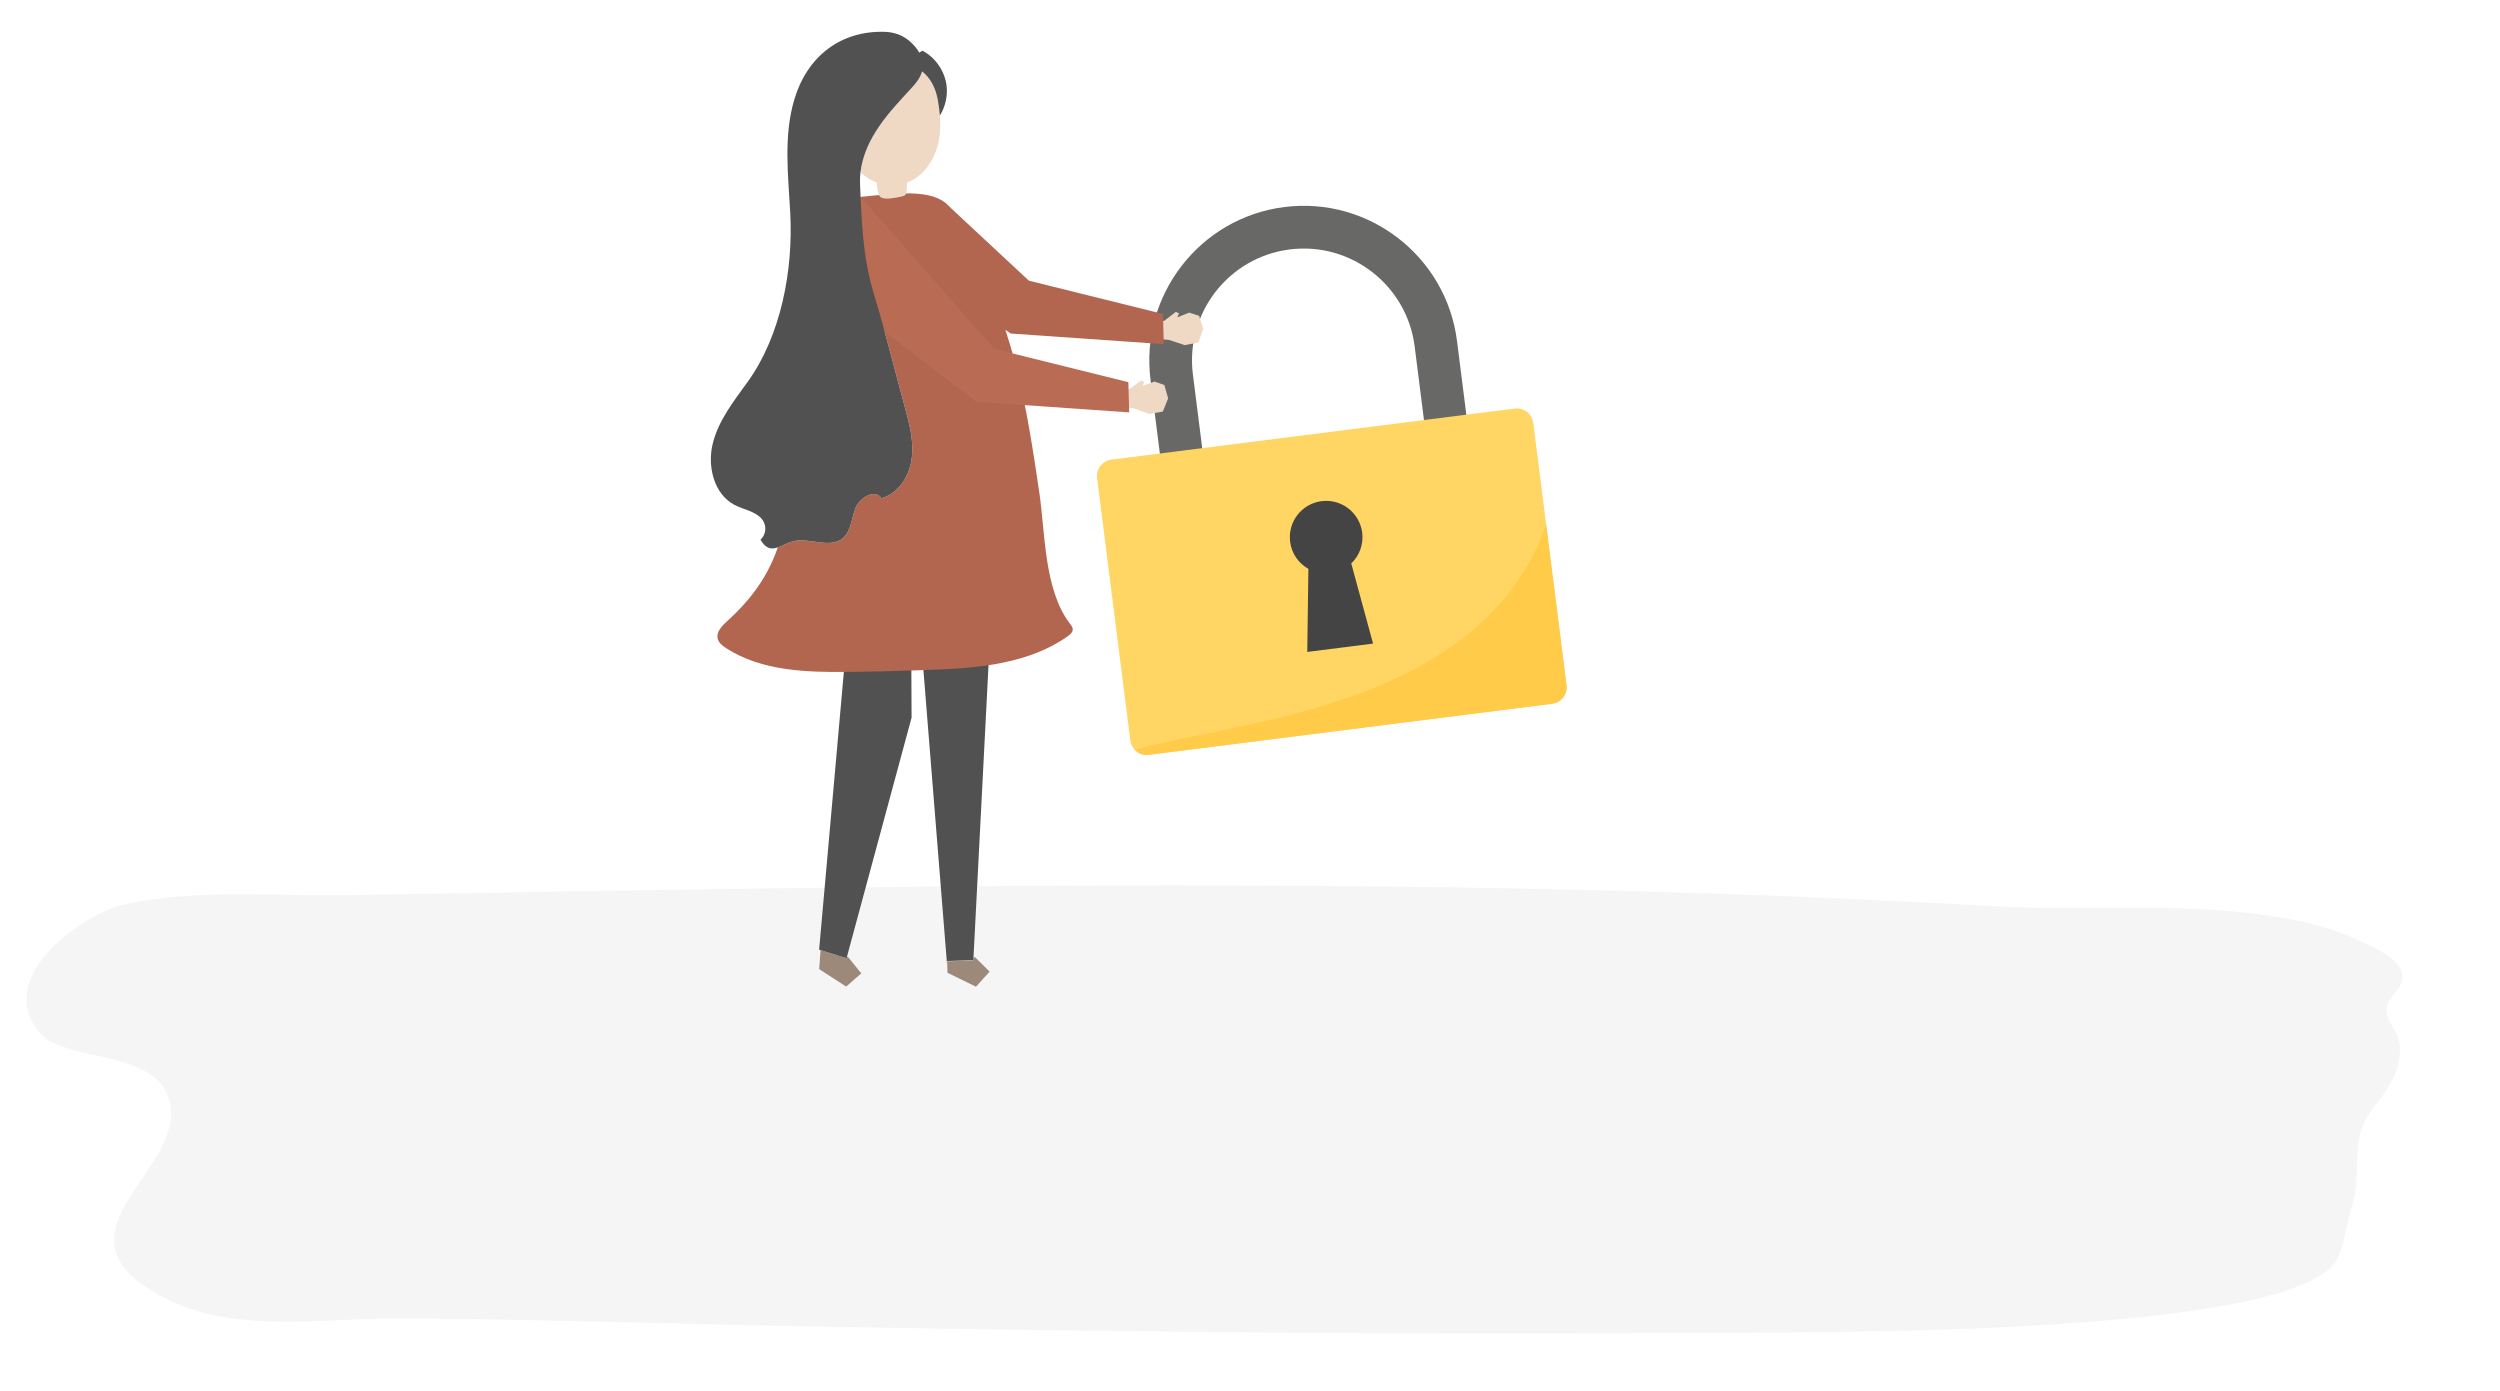
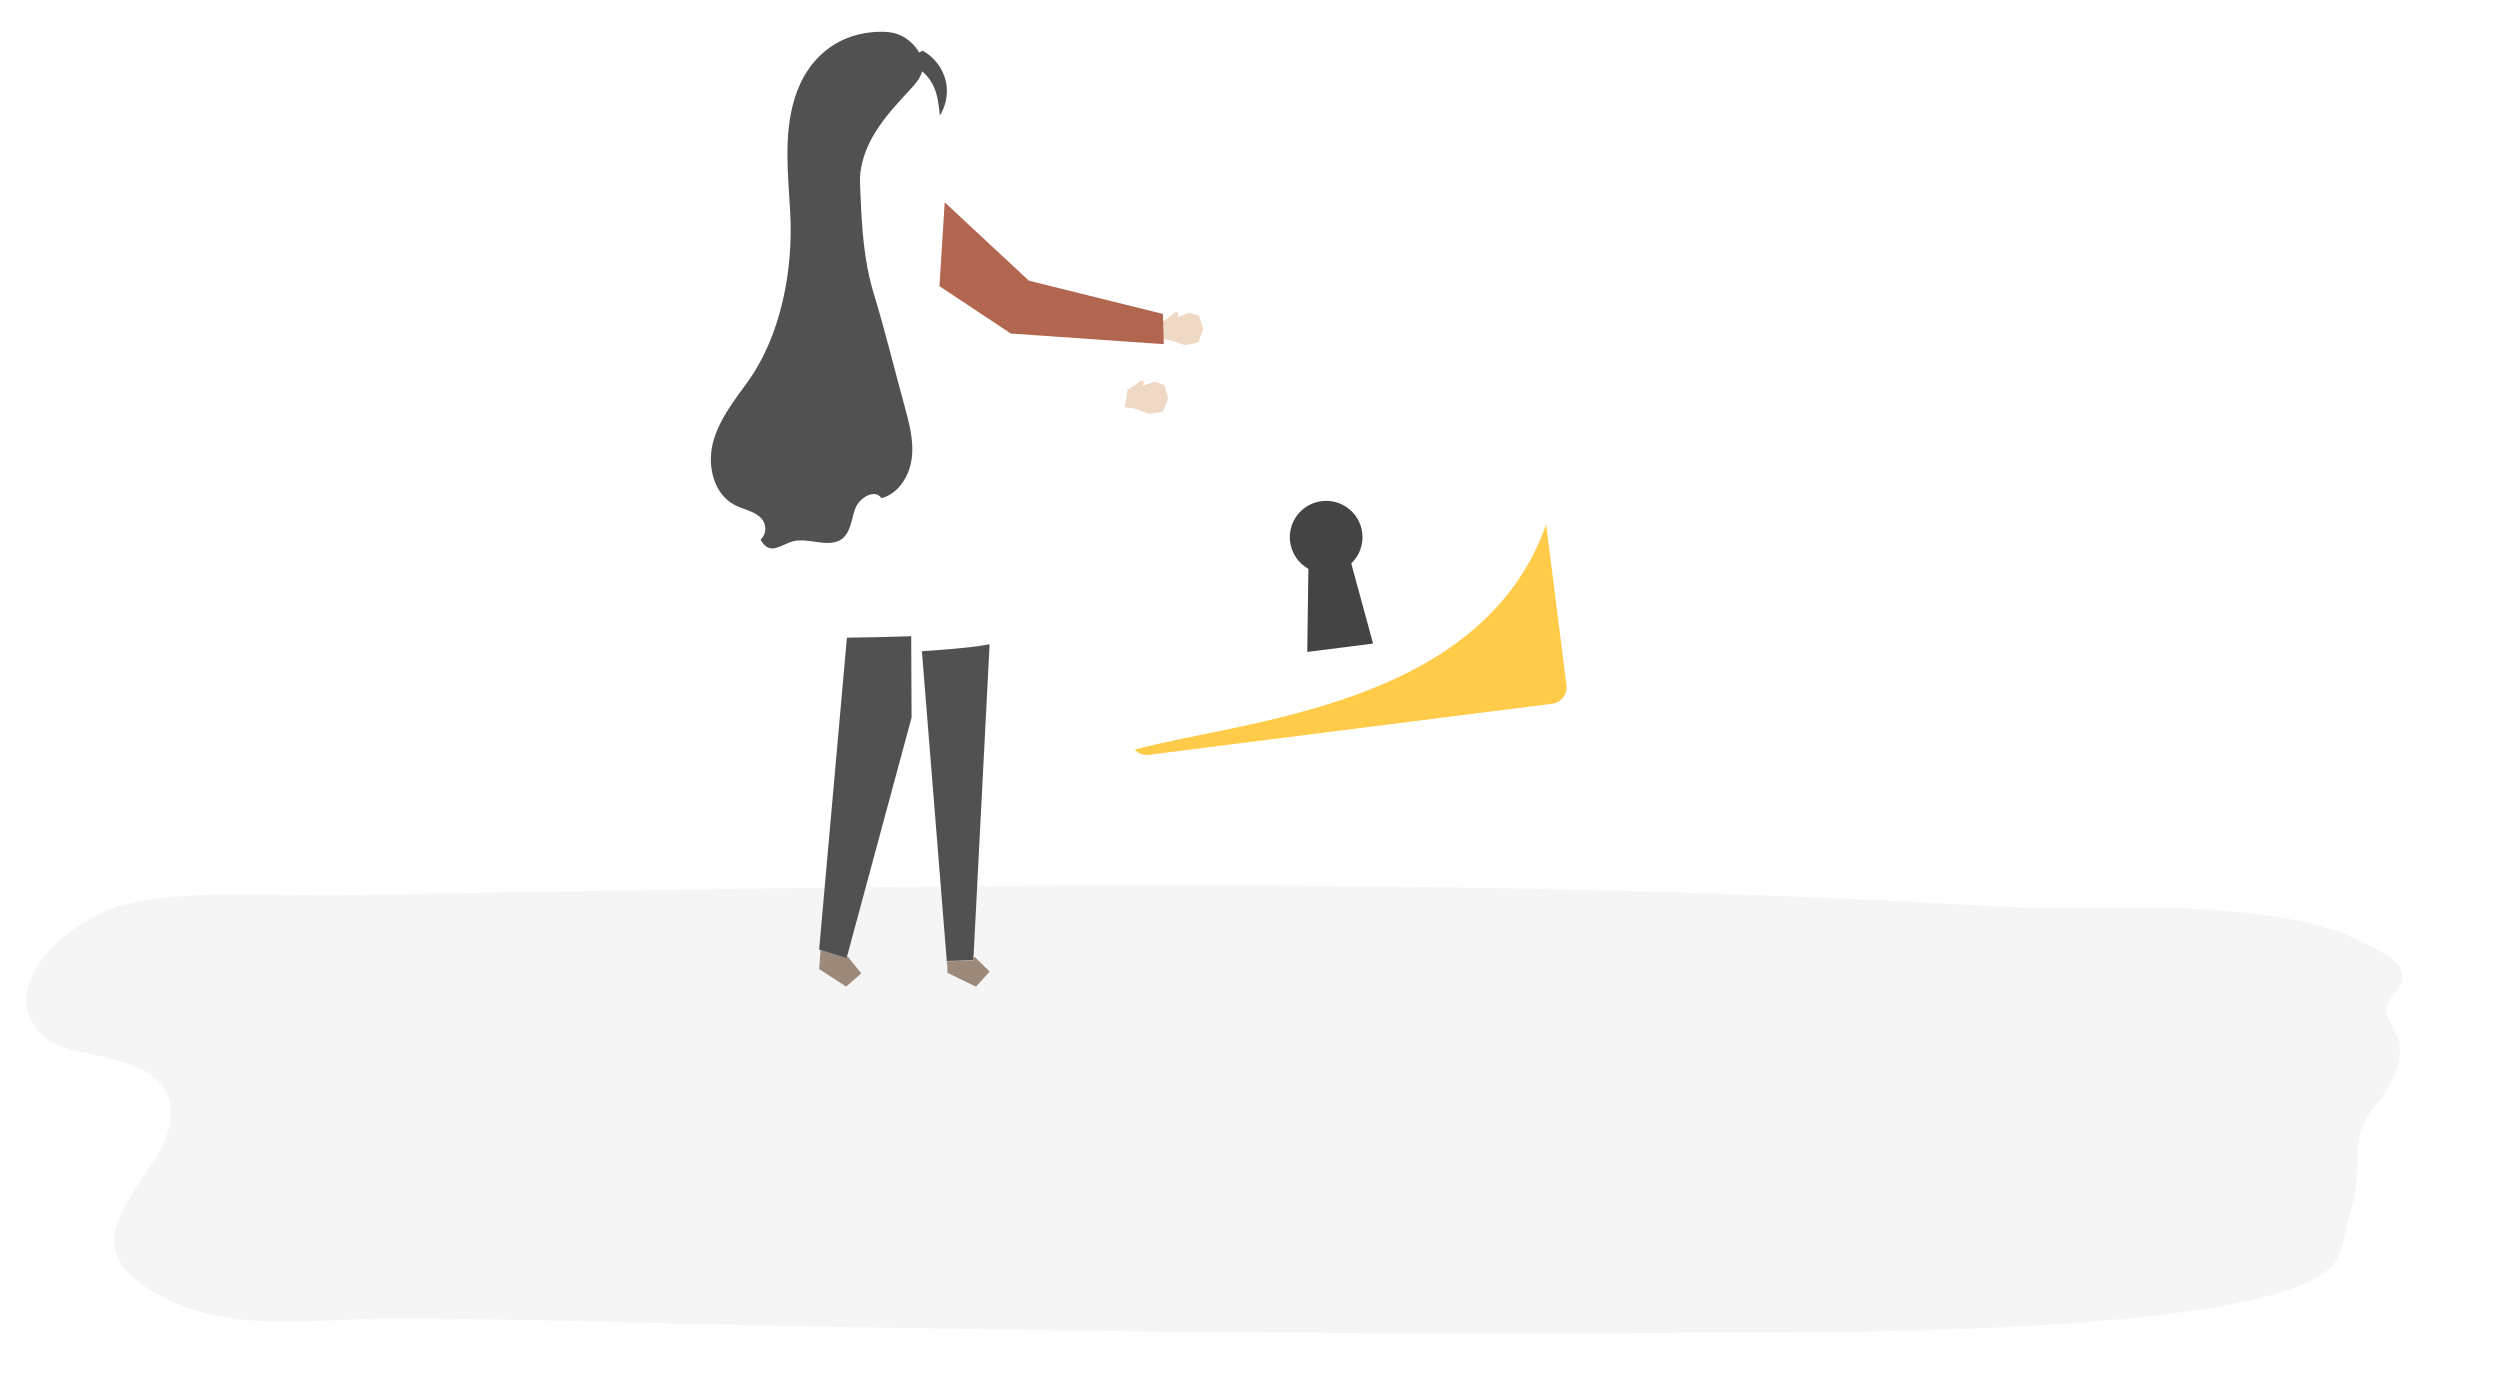
<svg xmlns="http://www.w3.org/2000/svg" version="1.1" x="0px" y="0px" viewBox="0 0 1700 946.119" style="enable-background:new 0 0 1700 946.119;" xml:space="preserve">
  <g id="background">
</g>
  <g id="shadow">
    <g id="XMLID_61_" style="opacity:0.05;">
      <path style="fill:#2D2A27;" d="M1354.942,616.19c56.604,3.248,113.405-1.794,169.911,4.179    c27.792,2.938,56.411,8.001,81.302,20.045c9.183,4.443,25.137,11.372,27.227,21.445c2.244,10.816-9.673,14.647-10.649,24.367    c-0.66,6.576,8.071,15.918,8.973,23.437c1.9,15.828-6.872,30.157-16.94,42.448c-18.879,23.049-7.084,42.53-16.153,70.981    c-3.372,10.581-4.21,22.35-8.908,32.172c-26.231,54.844-363.315,50.514-450.147,51.109    c-196.974,1.352-393.953-0.905-590.886-4.411c-58.607-1.043-117.251-2.792-175.889-4.033c-34.315-0.727-68.628-1.28-102.93-1.416    c-51.479-0.205-110.733,11.018-159.408-14.651c-85.037-44.843,24.38-88.572,3.038-138.322c-0.007-0.016-0.013-0.031-0.02-0.047    c-9.437-21.937-48.377-24.571-65.712-30.049c-7.992-2.526-16.439-5.378-22.034-12.689c-29.704-38.82,33.903-80.075,57.988-85.524    c48.882-11.058,102.104-5.69,151.616-6.528C608.884,602.381,983.451,594.869,1354.942,616.19z" />
    </g>
  </g>
  <g id="object">
    <g id="XMLID_1_">
      <g id="XMLID_17_">
        <g id="XMLID_18_">
          <g id="XMLID_21_">
            <g id="XMLID_22_">
              <g id="XMLID_25_">
                <g id="XMLID_26_">
-                   <path style="fill:#686867;" d="M1002.844,327.223l-28.806,3.648l-12.074-95.339c-5.27-41.613-43.381-71.184-84.956-65.918          c-41.575,5.265-71.111,43.403-65.841,85.016l12.074,95.339l-28.806,3.648l-12.074-95.339          c-7.283-57.511,33.537-110.219,90.996-117.496c57.459-7.277,110.13,33.592,117.413,91.103L1002.844,327.223z" />
-                 </g>
+                   </g>
              </g>
              <g id="XMLID_23_">
                <g id="XMLID_24_">
-                   <path style="fill:#FFD664;" d="M1065.214,465.937c0.782,6.174-3.585,11.813-9.754,12.594l-274.261,34.733          c-6.169,0.781-11.804-3.591-12.586-9.765l-22.588-178.361c-0.782-6.174,3.585-11.813,9.754-12.594l274.261-34.733          c6.169-0.781,11.804,3.591,12.585,9.765L1065.214,465.937z" />
-                 </g>
+                   </g>
              </g>
            </g>
          </g>
          <g id="XMLID_20_">
            <path style="fill:#FFCB48;" d="M1065.213,465.937l-13.84-109.285c-43.764,124.435-207.305,133.207-279.795,153.107       c2.385,2.549,5.895,3.977,9.62,3.505l274.262-34.733C1061.628,477.75,1065.995,472.112,1065.213,465.937z" />
          </g>
          <g id="XMLID_19_">
            <path style="fill:#444444;" d="M926.301,362.206c-1.716-13.549-14.08-23.143-27.617-21.428       c-13.536,1.714-23.119,14.088-21.403,27.636c1.023,8.077,5.845,14.724,12.428,18.432l-0.775,56.463l44.753-5.668       l-14.826-54.487C924.312,377.922,927.324,370.283,926.301,362.206z" />
          </g>
        </g>
      </g>
      <g>
        <g id="XMLID_3_">
          <g id="XMLID_7_">
            <g id="XMLID_16_">
              <path style="fill:none;" d="M585.121,117.198c3.29,3,6.991,5.388,11.002,6.926c0.226,3.016,0.651,6.471,1.634,8.492        c-4.403,0.428-8.657,0.897-12.566,1.259c-0.13-3.067-0.25-6.125-0.372-9.172C584.719,122.188,584.834,119.683,585.121,117.198        z" />
            </g>
            <g id="XMLID_15_">
              <polygon style="fill:#9C897A;" points="575.967,650.407 576.853,650.98 585.663,661.885 575.389,670.864 557.037,658.996         557.769,649.054 557.99,646.058 575.643,651.604       " />
            </g>
            <g id="XMLID_14_">
              <path style="fill:#515151;" d="M575.898,433.621l-18.892,212.128l0.984,0.309l17.654,5.545l0.324-1.197l43.905-162.444        l-0.255-55.336C605.048,433.124,590.474,433.465,575.898,433.621z" />
            </g>
            <g id="XMLID_13_">
              <path style="fill:#515151;" d="M672.93,438.085l-11.051,214.906l-17.858,0.49l0.06,2.203l-0.102,0.003l-17.097-212.87        C629.111,442.723,659.839,440.774,672.93,438.085z" />
            </g>
            <g id="XMLID_12_">
              <polygon style="fill:#9C897A;" points="661.879,650.991 663.11,650.957 672.93,660.701 663.66,670.969 644.296,661.487         644.082,653.684 661.632,653.202       " />
            </g>
            <g id="XMLID_11_">
-               <path style="fill:#EFD9C5;" d="M639.109,78.613c-0.28-3.629-0.785-7.249-1.431-10.814        c-1.601-8.825-5.489-15.155-10.643-19.276c-1.195,4.592-4.454,8.366-7.698,11.889c-0.129,0.14-0.258,0.28-0.387,0.42        c-8.423,9.112-16.976,18.232-23.541,28.762c-5.233,8.394-9.159,17.838-10.288,27.604c3.29,3,6.991,5.388,11.002,6.926        c0.226,3.016,0.651,6.471,1.634,8.492c0.243,0.499,0.517,0.915,0.833,1.209c2.59,2.414,11.055,0.459,14.368-0.198        c0.919-0.182,1.88-0.414,2.562-1.056c0.255-0.24,0.449-0.616,0.604-1.078c0.564-1.688,0.552-4.637,0.642-7.344        c9.955-3.728,17.216-13.086,20.335-23.304C639.291,93.671,639.689,86.124,639.109,78.613z" />
-             </g>
+               </g>
            <g id="XMLID_10_">
-               <path style="fill:#B26650;" d="M727.468,423.942c-17.567-22.921-16.67-61.651-20.721-88.94        c-4.171-28.097-8.366-56.264-15.299-83.793c-0.667-2.647-1.349-5.29-2.069-7.924c-1.608-5.884-3.371-11.724-5.253-17.526        c-4.35-13.409-9.408-26.588-15.176-39.452c-6.291-14.029-13.971-37.079-25.359-47.699c-0.378-0.353-0.773-0.689-1.183-1.011        c-6.144-4.808-15.824-6.162-26.282-6.105c-0.154,0.462-0.348,0.837-0.604,1.078c-0.682,0.642-1.644,0.873-2.562,1.056        c-3.313,0.658-11.777,2.613-14.368,0.198c-0.316-0.294-0.591-0.71-0.833-1.209c-4.403,0.428-8.657,0.897-12.566,1.259        c0.902,21.315,2.301,43.012,8.361,63.674c0.149,0.508,0.284,1.019,0.439,1.526c7.779,25.475,14.104,51.495,21.14,77.187        c0.621,2.267,1.242,4.548,1.829,6.84c2.417,9.432,4.253,19.051,3.026,28.644c-0.297,2.323-0.823,4.648-1.558,6.911        c-1.746,5.375-4.688,10.391-8.652,14.158c-2.165,2.057-4.635,3.739-7.379,4.906c-0.974,0.414-1.981,0.766-3.023,1.043        c-4.392-6.734-15.24-0.264-17.903,7.322c-2.663,7.586-3.171,17.17-10.148,21.164c-5.508,3.152-12.55,1.742-19.518,0.806        c-4.325-0.581-8.622-0.98-12.505,0.01c-3.646,0.93-7.109,3.041-10.395,4.152c-6.547,19.043-17.462,34.755-34.372,50.085        c-3.576,3.242-7.681,7.435-6.461,12.104c0.736,2.816,3.252,4.761,5.697,6.341c24.14,15.6,54.647,16.457,83.388,16.152        c0.107-0.001,0.214-0.004,0.321-0.005c14.576-0.157,29.15-0.497,43.719-0.994c4.908-0.167,9.814-0.356,14.72-0.562        c2.228-0.094,4.456-0.174,6.684-0.275c12.819-0.584,26.272-1.767,39.363-4.456c15.917-3.27,31.298-8.767,44.345-18.152        c1.502-1.08,3.098-2.464,3.163-4.313C729.529,426.557,728.432,425.2,727.468,423.942z" />
-             </g>
+               </g>
            <g id="XMLID_9_">
              <polygon style="fill:#EFD9C5;" points="791.591,218.226 799.57,212.058 801.736,213.085 800.579,215.802 808.668,212.578         815.393,214.75 818.244,223.711 814.876,232.825 805.679,234.713 795.085,231.183 788.906,230.565 790.586,218.081       " />
            </g>
            <g id="XMLID_8_">
              <polygon style="fill:#B26650;" points="791.38,234.04 790.816,213.493 699.642,190.868 642.407,137.598 638.832,194.605         687.36,226.805       " />
            </g>
          </g>
          <g id="XMLID_4_">
            <g id="XMLID_6_">
              <polygon style="fill:#EFD9C5;" points="767.849,264.628 775.994,258.681 778.131,259.767 776.901,262.452 785.075,259.451         791.737,261.807 794.342,270.843 790.725,279.861 781.479,281.495 770.986,277.676 764.827,276.889 766.849,264.456       " />
            </g>
            <g id="XMLID_5_">
-               <polygon style="fill:#BA6B54;" points="767.845,280.435 767.281,259.889 676.107,237.264 585.192,133.875 548.851,185.277         663.825,273.2       " />
-             </g>
+               </g>
          </g>
        </g>
        <g id="XMLID_2_">
          <path style="fill:#515151;" d="M643.652,58.113c-1.266-9.877-7.563-18.975-16.361-23.639c-0.76,0.396-1.498,0.829-2.225,1.28      c-0.716-1.31-1.561-2.551-2.507-3.689c-5.618-6.753-12.32-10.143-20.88-10.413c-30.047-0.948-52.776,16.656-61.526,45.937      c-7.398,24.757-4.21,51.23-2.796,77.03c2.125,38.795-6.171,83.559-29.157,115.344c-9.366,12.952-19.591,25.941-23.479,41.445      c-3.889,15.504,0.62,34.49,14.766,41.934c5.526,2.908,12.108,3.891,16.908,7.886c5.043,4.197,5.372,11.34,0.758,15.749      c3.635,6.442,7.551,6.661,11.757,5.24c3.286-1.111,6.749-3.222,10.395-4.152c3.883-0.99,8.179-0.591,12.505-0.01      c6.968,0.936,14.01,2.347,19.518-0.806c6.978-3.993,7.485-13.578,10.148-21.164c2.663-7.585,13.511-14.055,17.903-7.322      c1.042-0.277,2.049-0.629,3.023-1.043c2.744-1.167,5.214-2.849,7.379-4.906c3.964-3.767,6.906-8.783,8.652-14.158      c0.735-2.262,1.261-4.588,1.558-6.911c1.227-9.593-0.608-19.212-3.026-28.644c-0.588-2.292-1.208-4.574-1.829-6.84      c-7.036-25.692-13.361-51.712-21.14-77.187c-0.155-0.507-0.29-1.018-0.439-1.526c-6.061-20.662-7.459-42.36-8.361-63.674      c-0.13-3.066-0.25-6.125-0.372-9.172c-0.101-2.515,0.014-5.02,0.301-7.505c1.129-9.766,5.055-19.21,10.288-27.604      c6.565-10.53,15.117-19.65,23.541-28.762c0.129-0.139,0.258-0.28,0.387-0.42c3.244-3.523,6.504-7.296,7.698-11.889      c5.154,4.121,9.042,10.452,10.643,19.276c0.647,3.565,1.152,7.185,1.431,10.814C642.85,72.539,644.559,65.197,643.652,58.113z" />
        </g>
      </g>
    </g>
    <g>
	</g>
    <g>
	</g>
    <g>
	</g>
    <g>
	</g>
    <g>
	</g>
    <g>
	</g>
  </g>
</svg>